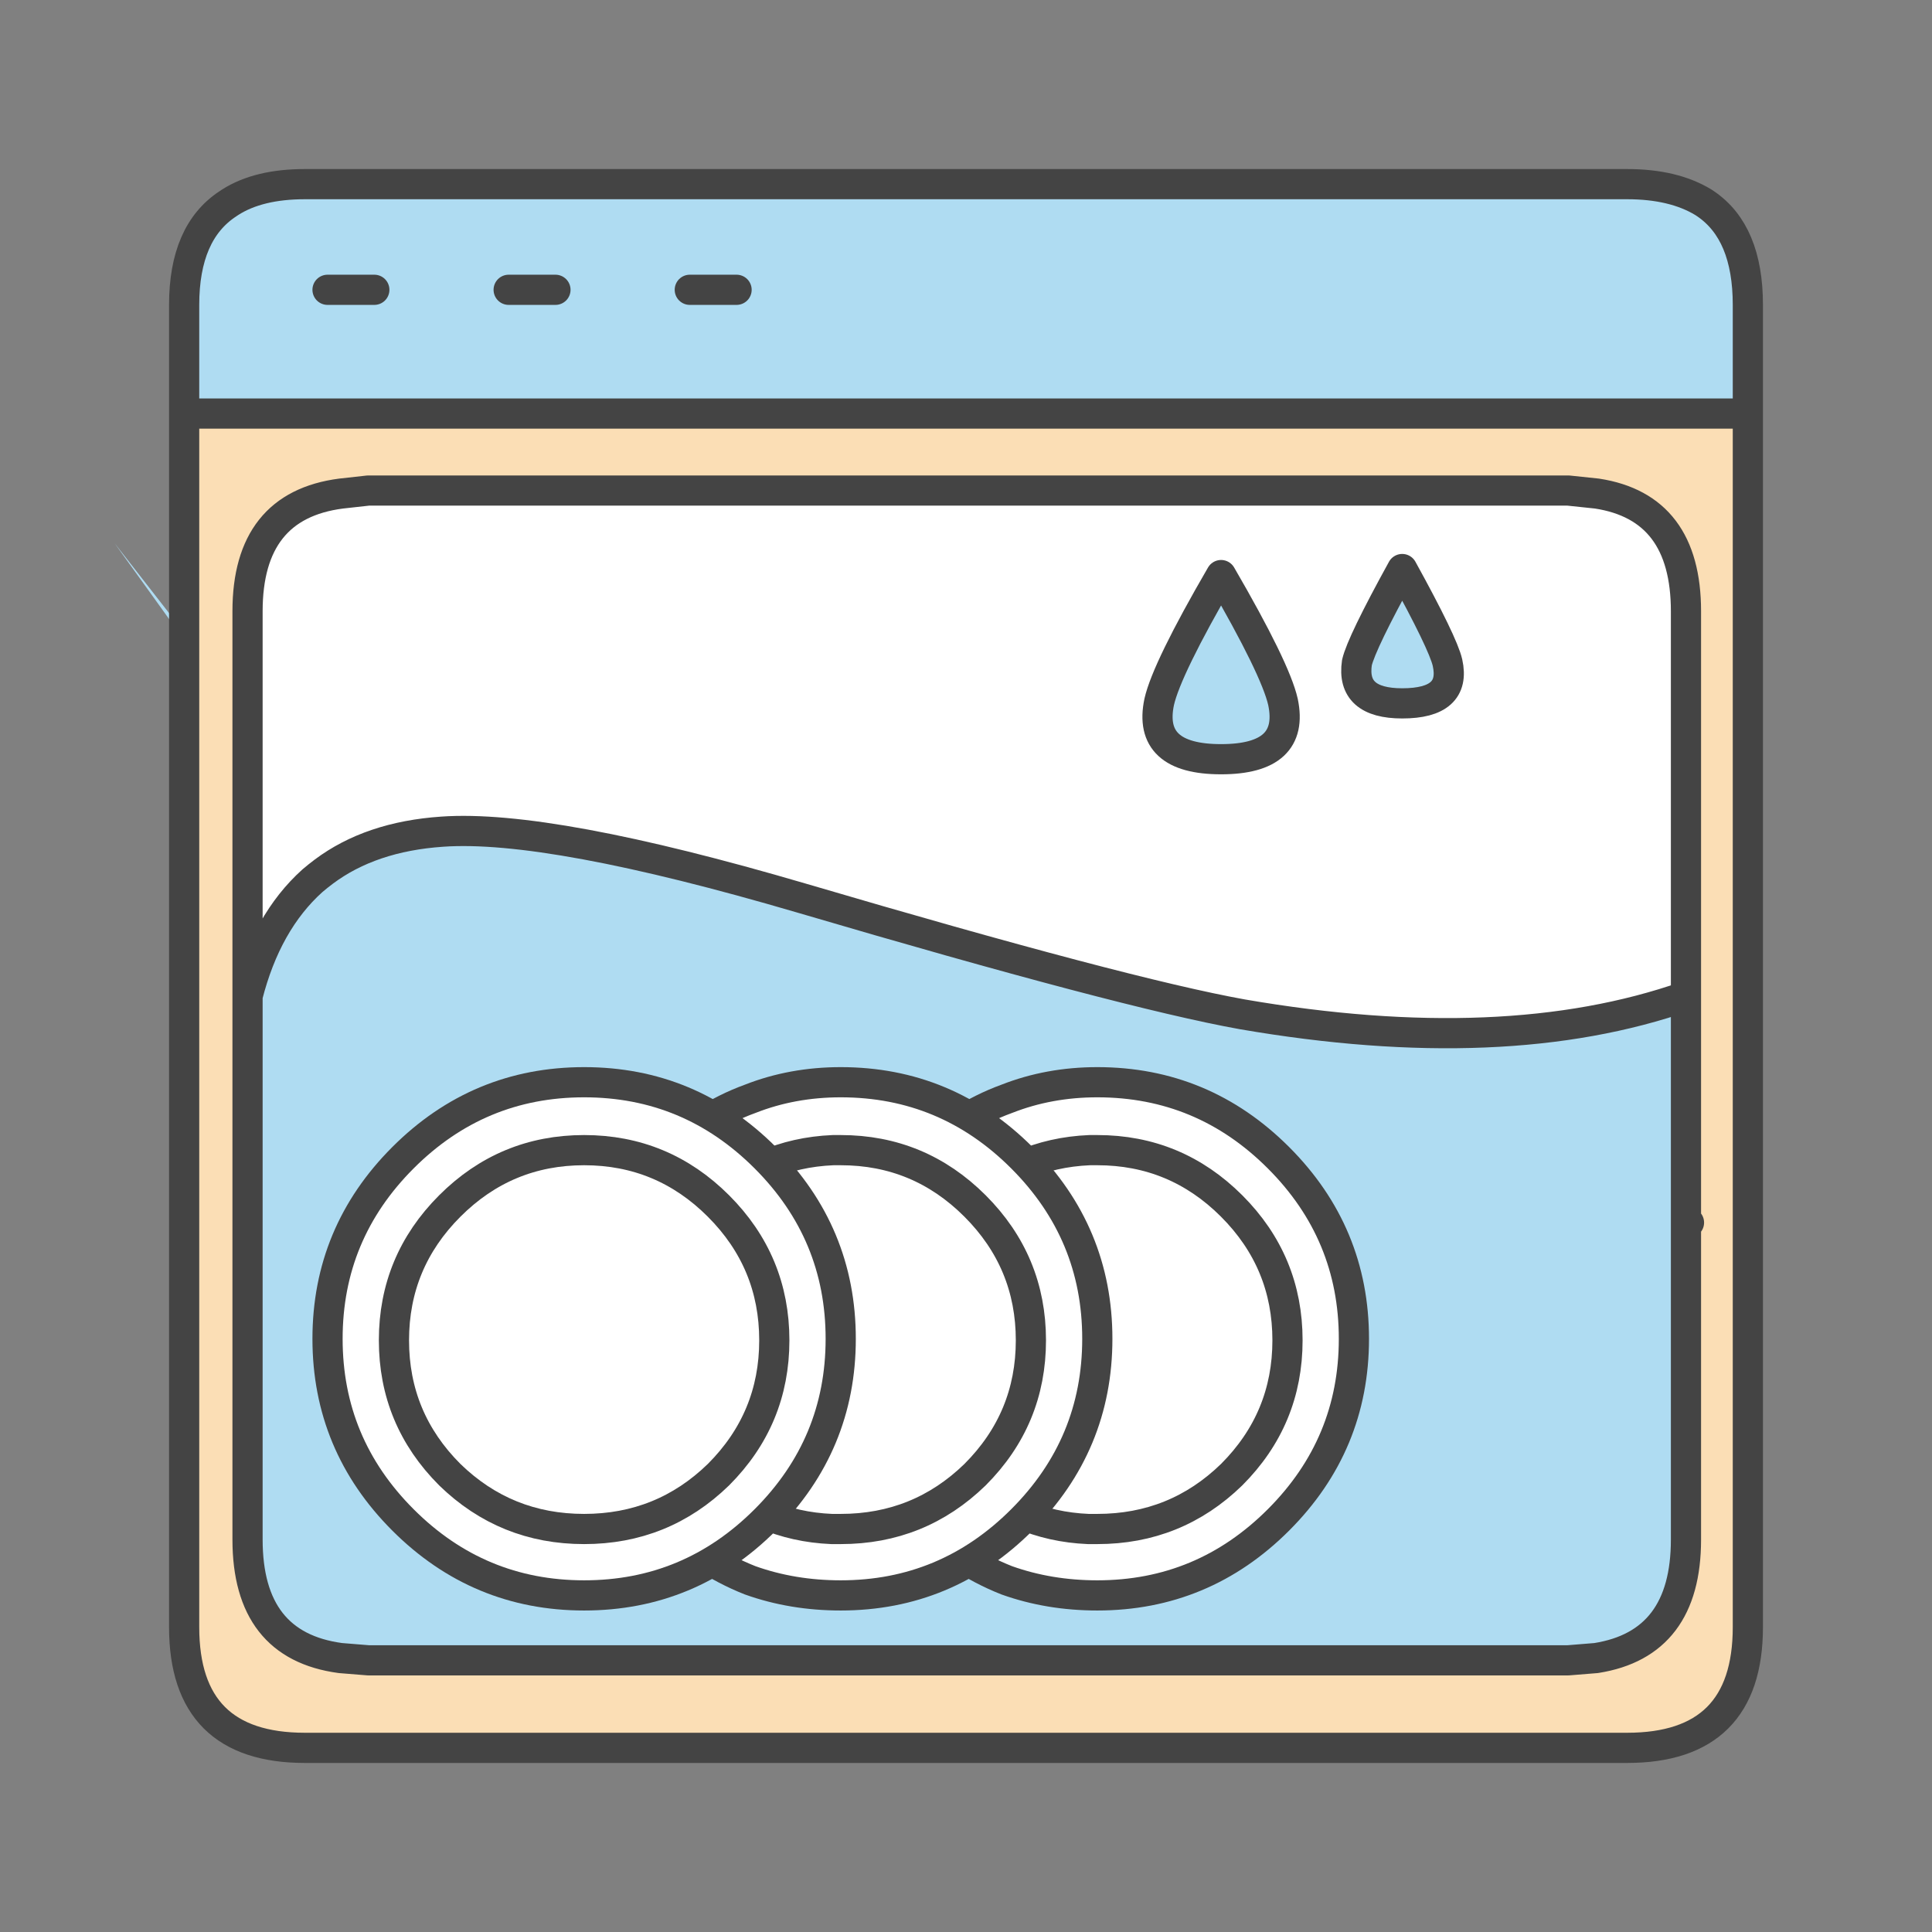
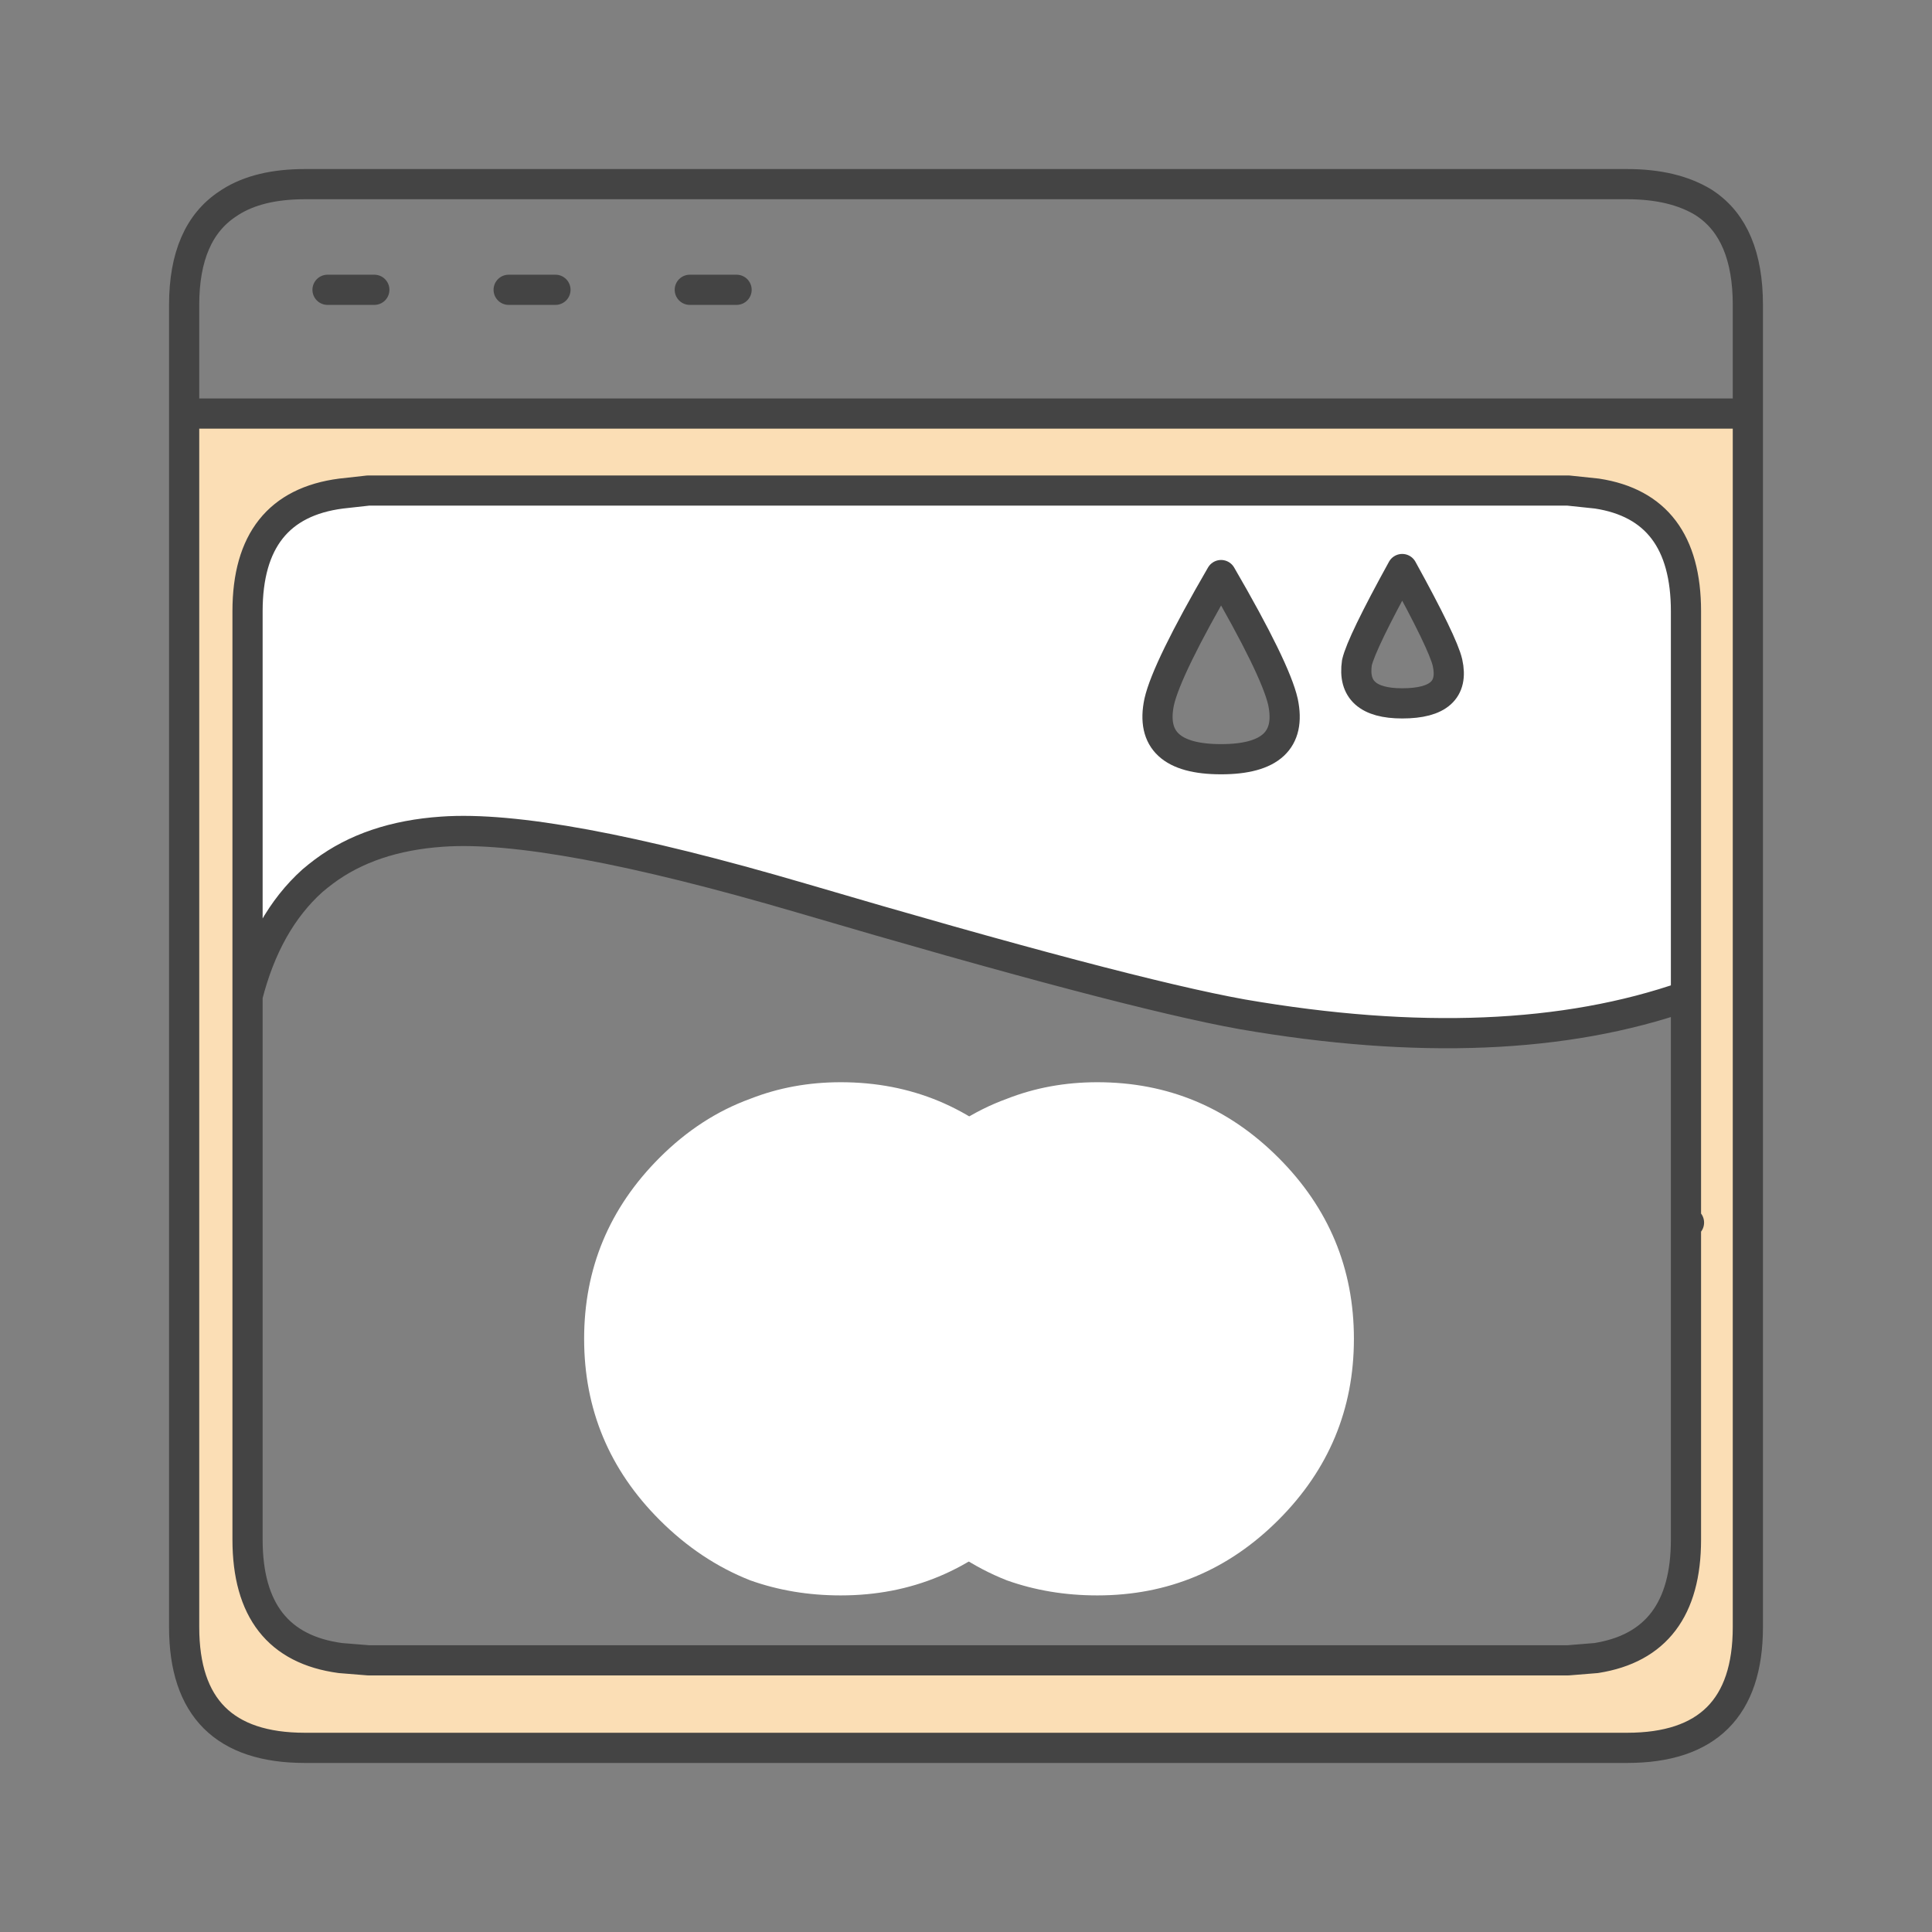
<svg xmlns="http://www.w3.org/2000/svg" xmlns:xlink="http://www.w3.org/1999/xlink" version="1.1" preserveAspectRatio="none" x="0px" y="0px" width="64px" height="64px" viewBox="0 0 64 64">
  <rect x="0" y="0" width="64" height="64" fill="#808080" stroke="none" />
  <defs>
    <g id="Layer1_0_FILL">
      <path fill="#FBDEB5" stroke="none" d=" M 6.1 13.7 L 6.1 20.95 6.1 21.2 6.1 53.9 Q 6.1 57.9 10.1 57.9 L 53.9 57.9 Q 57.9 57.9 57.9 53.9 L 57.9 13.7 6.1 13.7 M 52.9 16.35 Q 55.95 16.7 55.95 20.25 L 55.95 40.5 55.95 51 Q 55.95 54.512 52.85 54.9 L 51.95 55 12.3 55 Q 12.25 55 12.2 55 L 11.25 54.9 Q 8.2 54.512 8.2 51 L 8.2 33 8.2 20.25 Q 8.2 16.75 11.3 16.35 L 12.2 16.25 51.95 16.25 52.9 16.35 Z" />
-       <path fill="#AFDCF2" stroke="none" d=" M 55.85 40.5 L 55.85 33 Q 49.85 35.1 41.15 33.6 37.25 32.9 26.55 29.75 18.2 27.3 14.65 27.55 12.279 27.711 10.7 28.85 10.528 29.023 10.35 29.15 8.826 30.545 8.2 33 L 8.2 51 Q 8.2 54.512 11.25 54.9 L 12.2 55 Q 12.25 55 12.3 55 L 51.95 55 52.85 54.9 Q 55.85 54.456 55.85 51 L 55.85 40.5 M 40.45 19.05 Q 38.65 22.15 38.4 23.25 38 25.15 40.45 25.15 42.9 25.15 42.5 23.25 42.25 22.15 40.45 19.05 M 46.45 18.85 Q 45.1 21.3 44.95 21.95 44.75 23.3 46.45 23.3 48.25 23.3 47.95 21.95 47.8 21.3 46.45 18.85 M 3.8 18 L 6.1 21.2 6.1 20.95 3.8 18 M 57.9 10.1 Q 57.9 7.7 56.5 6.75 56.461 6.724 56.4 6.7 55.437 6.1 53.9 6.1 L 10.1 6.1 Q 8.563 6.1 7.6 6.7 7.587 6.724 7.55 6.75 6.1 7.7 6.1 10.1 L 6.1 13.7 57.9 13.7 57.9 10.1 M 24.4 9.6 L 22.85 9.6 24.4 9.6 M 12.4 9.6 L 10.85 9.6 12.4 9.6 M 18.4 9.6 L 16.85 9.6 18.4 9.6 Z" />
      <path fill="#FFFFFF" stroke="none" d=" M 55.85 20.25 Q 55.85 16.8 52.9 16.35 L 51.95 16.25 12.2 16.25 11.3 16.35 Q 8.2 16.75 8.2 20.25 L 8.2 33 Q 8.826 30.545 10.35 29.15 10.528 29.023 10.7 28.85 12.279 27.711 14.65 27.55 18.2 27.3 26.55 29.75 37.25 32.9 41.15 33.6 49.85 35.1 55.85 33 L 55.85 20.25 M 44.95 21.95 Q 45.1 21.3 46.45 18.85 47.8 21.3 47.95 21.95 48.25 23.3 46.45 23.3 44.75 23.3 44.95 21.95 M 38.4 23.25 Q 38.65 22.15 40.45 19.05 42.25 22.15 42.5 23.25 42.9 25.15 40.45 25.15 38 25.15 38.4 23.25 Z" />
    </g>
    <g id="Layer1_1_FILL">
      <path fill="#FFFFFF" stroke="none" d=" M 44.85 44.35 Q 44.85 40.85 42.35 38.35 39.85 35.85 36.35 35.85 34.75 35.85 33.35 36.4 31.7 37 30.35 38.35 27.85 40.85 27.85 44.35 27.85 47.85 30.35 50.35 31.7 51.7 33.35 52.35 34.75 52.85 36.35 52.85 39.85 52.85 42.35 50.35 44.85 47.85 44.85 44.35 M 42.65 44.4 Q 42.65 47 40.8 48.85 38.95 50.65 36.35 50.65 36.2 50.65 36.05 50.65 33.65 50.55 31.9 48.85 30.05 47 30.05 44.4 30.05 41.8 31.9 39.95 33.65 38.2 36.1 38.1 36.2 38.1 36.35 38.1 38.95 38.1 40.8 39.95 42.65 41.8 42.65 44.4 M 40.8 48.85 Q 42.65 47 42.65 44.4 42.65 41.8 40.8 39.95 38.95 38.1 36.35 38.1 36.2 38.1 36.1 38.1 33.65 38.2 31.9 39.95 30.05 41.8 30.05 44.4 30.05 47 31.9 48.85 33.65 50.55 36.05 50.65 36.2 50.65 36.35 50.65 38.95 50.65 40.8 48.85 Z" />
    </g>
    <g id="Layer1_2_MEMBER_0_FILL">
      <path fill="#FFFFFF" stroke="none" d=" M 27.85 35.85 Q 26.25 35.85 24.85 36.4 23.2 37 21.85 38.35 19.35 40.85 19.35 44.35 19.35 47.85 21.85 50.35 23.2 51.7 24.85 52.35 26.25 52.85 27.85 52.85 31.35 52.85 33.85 50.35 36.35 47.85 36.35 44.35 36.35 40.85 33.85 38.35 31.35 35.85 27.85 35.85 M 23.4 39.95 Q 25.15 38.2 27.6 38.1 27.7 38.1 27.85 38.1 30.45 38.1 32.3 39.95 34.15 41.8 34.15 44.4 34.15 47 32.3 48.85 30.45 50.65 27.85 50.65 27.7 50.65 27.55 50.65 25.15 50.55 23.4 48.85 21.55 47 21.55 44.4 21.55 41.8 23.4 39.95 M 27.6 38.1 Q 25.15 38.2 23.4 39.95 21.55 41.8 21.55 44.4 21.55 47 23.4 48.85 25.15 50.55 27.55 50.65 27.7 50.65 27.85 50.65 30.45 50.65 32.3 48.85 34.15 47 34.15 44.4 34.15 41.8 32.3 39.95 30.45 38.1 27.85 38.1 27.7 38.1 27.6 38.1 Z" />
    </g>
    <g id="Layer1_3_MEMBER_0_FILL">
-       <path fill="#FFFFFF" stroke="none" d=" M 13.35 38.35 Q 10.85 40.85 10.85 44.35 10.85 47.85 13.35 50.35 15.85 52.85 19.35 52.85 22.85 52.85 25.35 50.35 27.85 47.85 27.85 44.35 27.85 40.85 25.35 38.35 22.85 35.85 19.35 35.85 15.85 35.85 13.35 38.35 M 14.9 48.85 Q 13.05 47 13.05 44.4 13.05 41.8 14.9 39.95 16.75 38.1 19.35 38.1 21.95 38.1 23.8 39.95 25.65 41.8 25.65 44.4 25.65 47 23.8 48.85 21.95 50.65 19.35 50.65 16.75 50.65 14.9 48.85 M 13.05 44.4 Q 13.05 47 14.9 48.85 16.75 50.65 19.35 50.65 21.95 50.65 23.8 48.85 25.65 47 25.65 44.4 25.65 41.8 23.8 39.95 21.95 38.1 19.35 38.1 16.75 38.1 14.9 39.95 13.05 41.8 13.05 44.4 Z" />
-     </g>
+       </g>
    <path id="Layer1_0_1_STROKES" stroke="#444444" stroke-width="1" stroke-linejoin="round" stroke-linecap="round" fill="none" d=" M 6.1 13.7 L 6.1 10.1 Q 6.1 7.7 7.55 6.75 7.587 6.724 7.625 6.7 8.563 6.1 10.1 6.1 L 53.9 6.1 Q 55.437 6.1 56.425 6.7 56.461 6.724 56.5 6.75 57.9 7.7 57.9 10.1 L 57.9 13.7 57.9 53.9 Q 57.9 57.9 53.9 57.9 L 10.1 57.9 Q 6.1 57.9 6.1 53.9 L 6.1 21.2 M 6.1 20.95 L 6.1 13.7 57.9 13.7 M 44.95 21.95 Q 44.75 23.3 46.45 23.3 48.25 23.3 47.95 21.95 47.8 21.3 46.45 18.85 45.1 21.3 44.95 21.95 Z M 52.875 54.925 L 51.95 55 12.3 55 Q 12.25 55 12.2 55 L 11.275 54.925 Q 8.2 54.512 8.2 51 L 8.2 33 8.2 20.25 Q 8.2 16.75 11.3 16.35 L 12.2 16.25 51.95 16.25 52.9 16.35 Q 55.85 16.8 55.85 20.25 L 55.85 33 55.85 40.5 55.95 40.5 M 8.2 33 Q 8.826 30.545 10.35 29.175 10.528 29.023 10.725 28.875 12.279 27.711 14.65 27.55 18.2 27.3 26.55 29.75 37.25 32.9 41.15 33.6 49.85 35.1 55.85 33 M 38.4 23.25 Q 38 25.15 40.45 25.15 42.9 25.15 42.5 23.25 42.25 22.15 40.45 19.05 38.65 22.15 38.4 23.25 Z M 24.4 9.6 L 22.85 9.6 M 12.4 9.6 L 10.85 9.6 M 18.4 9.6 L 16.85 9.6 M 6.1 21.2 L 6.1 20.95 M 55.85 40.5 L 55.85 51 Q 55.85 54.456 52.875 54.925" />
-     <path id="Layer1_1_1_STROKES" stroke="#444444" stroke-width="1" stroke-linejoin="round" stroke-linecap="round" fill="none" d=" M 44.85 44.35 Q 44.85 47.85 42.35 50.35 39.85 52.85 36.35 52.85 34.75 52.85 33.35 52.35 31.7 51.7 30.35 50.35 27.85 47.85 27.85 44.35 27.85 40.85 30.35 38.35 31.7 37 33.35 36.4 34.75 35.85 36.35 35.85 39.85 35.85 42.35 38.35 44.85 40.85 44.85 44.35 Z M 42.65 44.4 Q 42.65 47 40.8 48.85 38.95 50.65 36.35 50.65 36.2 50.65 36.05 50.65 33.65 50.55 31.9 48.85 30.05 47 30.05 44.4 30.05 41.8 31.9 39.95 33.65 38.2 36.1 38.1 36.2 38.1 36.35 38.1 38.95 38.1 40.8 39.95 42.65 41.8 42.65 44.4 Z" />
-     <path id="Layer1_2_MEMBER_0_1_STROKES" stroke="#444444" stroke-width="1" stroke-linejoin="round" stroke-linecap="round" fill="none" d=" M 36.35 44.35 Q 36.35 47.85 33.85 50.35 31.35 52.85 27.85 52.85 26.25 52.85 24.85 52.35 23.2 51.7 21.85 50.35 19.35 47.85 19.35 44.35 19.35 40.85 21.85 38.35 23.2 37 24.85 36.4 26.25 35.85 27.85 35.85 31.35 35.85 33.85 38.35 36.35 40.85 36.35 44.35 Z M 34.15 44.4 Q 34.15 47 32.3 48.85 30.45 50.65 27.85 50.65 27.7 50.65 27.55 50.65 25.15 50.55 23.4 48.85 21.55 47 21.55 44.4 21.55 41.8 23.4 39.95 25.15 38.2 27.6 38.1 27.7 38.1 27.85 38.1 30.45 38.1 32.3 39.95 34.15 41.8 34.15 44.4 Z" />
-     <path id="Layer1_3_MEMBER_0_1_STROKES" stroke="#444444" stroke-width="1" stroke-linejoin="round" stroke-linecap="round" fill="none" d=" M 25.65 44.4 Q 25.65 47 23.8 48.85 21.95 50.65 19.35 50.65 16.75 50.65 14.9 48.85 13.05 47 13.05 44.4 13.05 41.8 14.9 39.95 16.75 38.1 19.35 38.1 21.95 38.1 23.8 39.95 25.65 41.8 25.65 44.4 Z M 27.85 44.35 Q 27.85 47.85 25.35 50.35 22.85 52.85 19.35 52.85 15.85 52.85 13.35 50.35 10.85 47.85 10.85 44.35 10.85 40.85 13.35 38.35 15.85 35.85 19.35 35.85 22.85 35.85 25.35 38.35 27.85 40.85 27.85 44.35 Z" />
  </defs>
  <g transform="matrix( 1, 0, 0, 1, 0,0) ">
    <use xlink:href="#Layer1_0_FILL" />
    <use xlink:href="#Layer1_0_1_STROKES" />
  </g>
  <g transform="matrix( 1, 0, 0, 1, 0,0) ">
    <use xlink:href="#Layer1_1_FILL" />
    <use xlink:href="#Layer1_1_1_STROKES" />
  </g>
  <g transform="matrix( 1, 0, 0, 1, 0,0) ">
    <use xlink:href="#Layer1_2_MEMBER_0_FILL" />
    <use xlink:href="#Layer1_2_MEMBER_0_1_STROKES" />
  </g>
  <g transform="matrix( 1, 0, 0, 1, 0,0) ">
    <use xlink:href="#Layer1_3_MEMBER_0_FILL" />
    <use xlink:href="#Layer1_3_MEMBER_0_1_STROKES" />
  </g>
</svg>